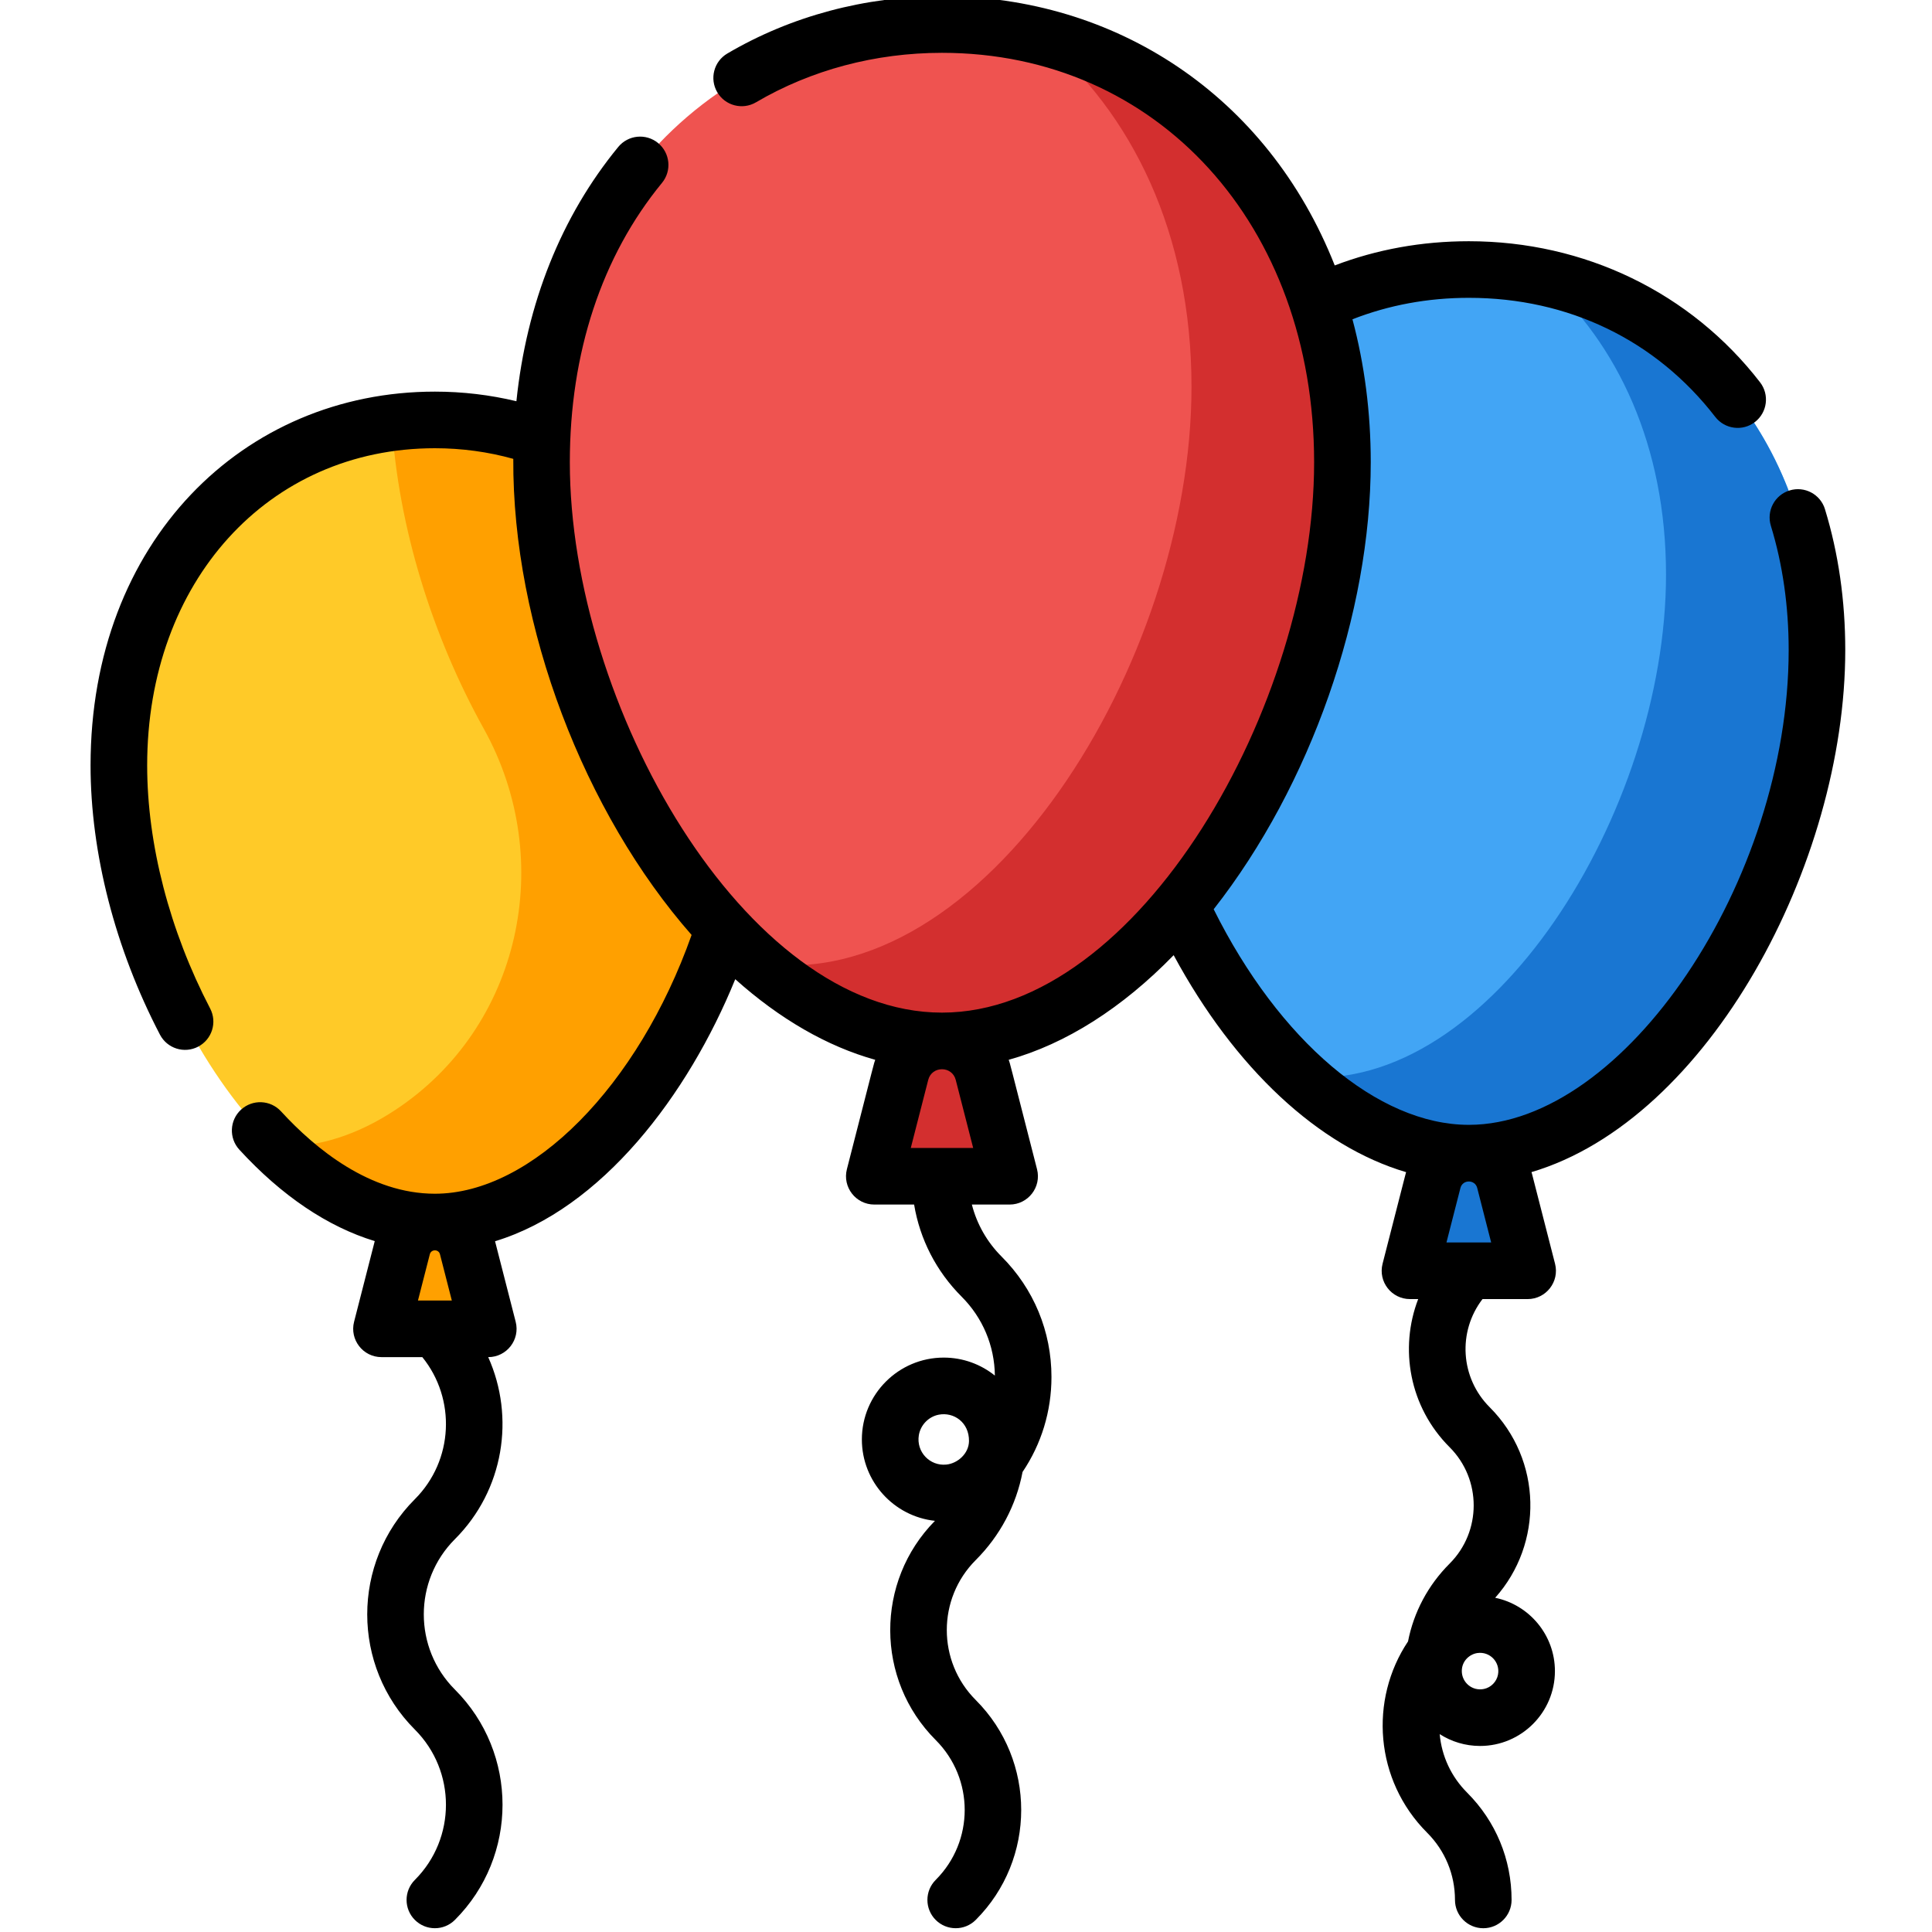
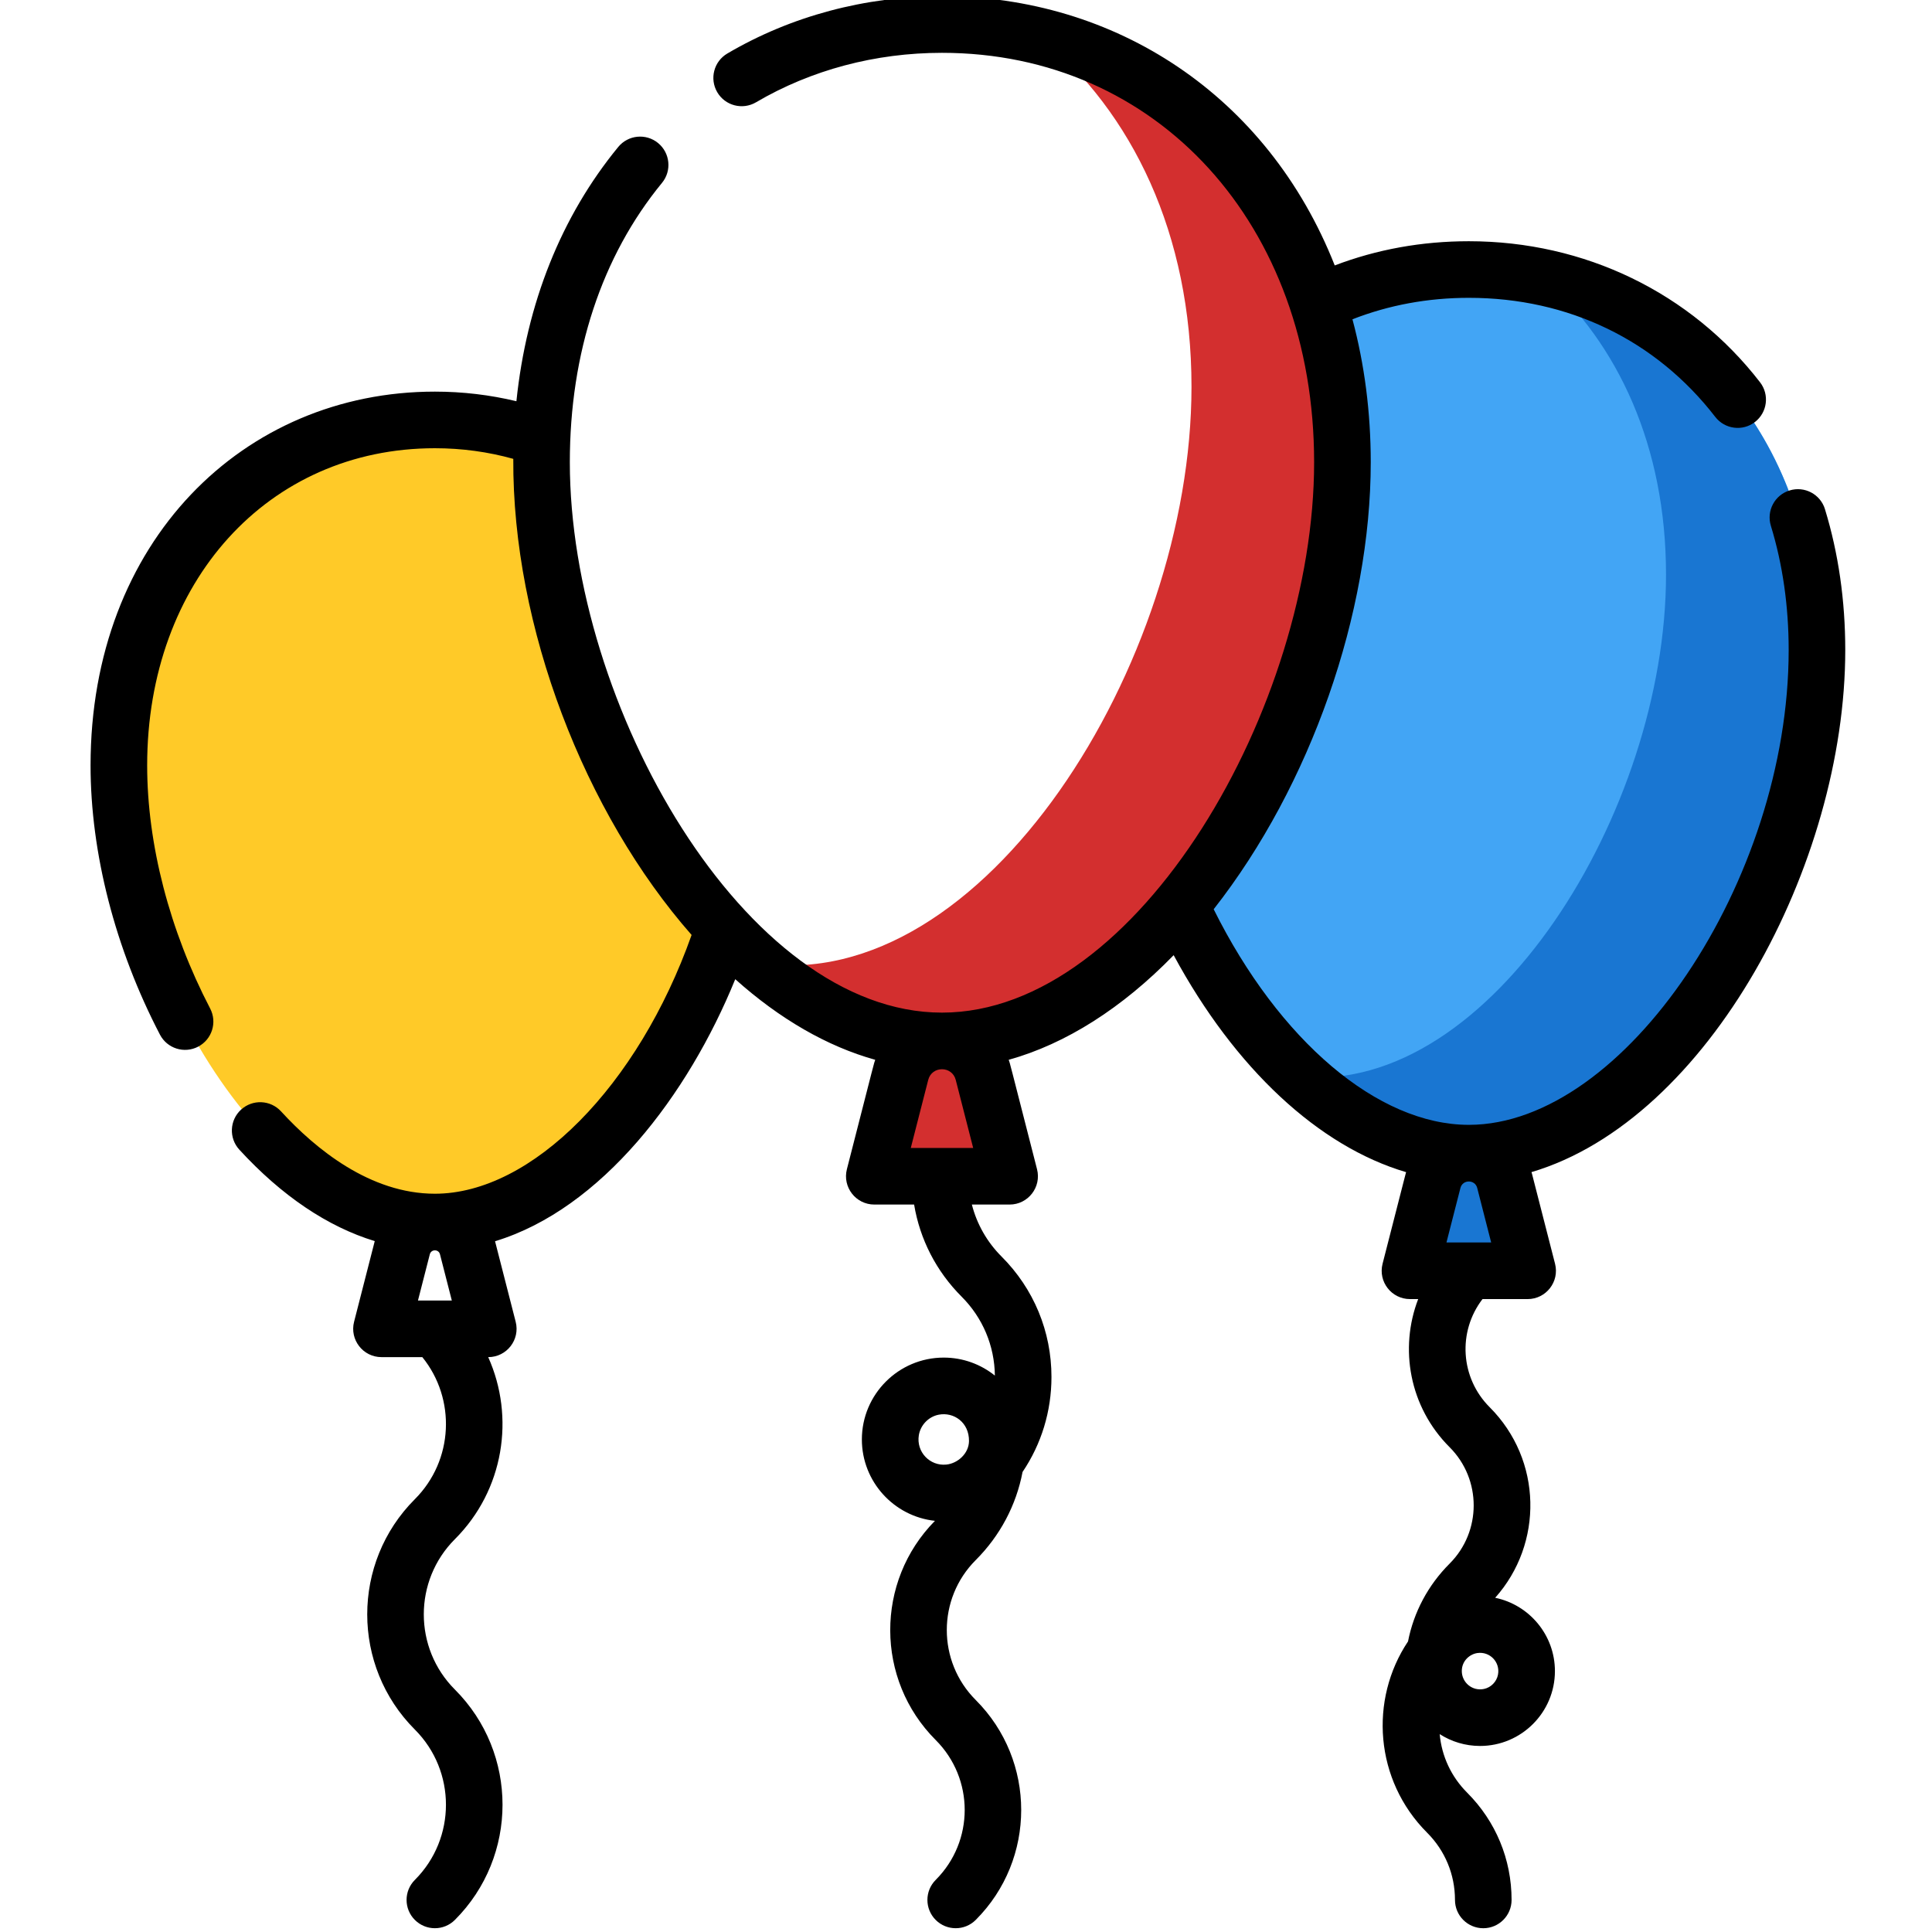
<svg xmlns="http://www.w3.org/2000/svg" height="511pt" viewBox="-23 1 511 512" width="511pt">
  <path d="m244.062 312.719h-35.859l7.02-27.395c1.273-4.98 5.766-8.469 10.91-8.469 5.145 0 9.637 3.488 10.91 8.469zm0 0" fill="#d32f2f" />
  <path d="m381.34 337.773h-31.176l6.102-23.812c1.109-4.332 5.016-7.363 9.488-7.363s8.375 3.031 9.484 7.363zm0 0" fill="#1976d2" />
-   <path d="m332.258 123.508c0 70.422-50.676 153.348-106.125 153.348-55.445 0-106.125-82.926-106.125-153.348 0-70.422 47.516-116.008 106.129-116.008 58.609 0 106.121 45.586 106.121 116.008zm0 0" fill="#ef5350" />
  <path d="m252.055 10.613c24.492 20.125 40.203 52.402 40.203 92.895 0 73.211-55.195 161.453-114.43 152.727 14.777 12.828 31.316 20.621 48.305 20.621 55.449 0 106.125-82.926 106.125-153.348 0-59.68-34.121-101.516-80.203-112.895zm0 0" fill="#d32f2f" />
-   <path d="m105.902 353.152h-28.301l5.539-21.617c1.008-3.934 4.551-6.684 8.609-6.684 4.062 0 7.605 2.75 8.613 6.684zm0 0" fill="#ffa000" />
  <path d="m365.754 72.43c-14.27 0-27.785 3.109-39.848 8.93 4.109 12.738 6.352 26.855 6.352 42.148 0 41.254-17.395 86.789-42.945 117.438 17.066 36.746 45.918 65.652 76.438 65.652 48.203 0 92.262-72.094 92.262-133.316s-41.305-100.852-92.258-100.852zm0 0" fill="#42a5f5" />
  <path d="m385.332 74.461c19.988 17.598 32.68 44.891 32.68 78.82 0 62.773-46.539 137.766-96.805 133.082 13.477 12.516 28.785 20.234 44.543 20.234 48.203 0 92.262-72.094 92.262-133.316 0-53.148-31.129-90.016-72.68-98.82zm0 0" fill="#1976d2" />
  <path d="m120.145 117.145c-8.867-3.18-18.426-4.859-28.395-4.859-46.254 0-83.75 35.977-83.75 91.551 0 55.574 39.992 121.016 83.75 121.016 32.602 0 63.109-36.328 76.547-77.836-29.41-31.512-50.09-83.312-48.152-129.871zm0 0" fill="#ffca28" />
-   <path d="m120.145 117.145c-8.867-3.18-18.426-4.859-28.395-4.859-3.879 0-7.688.277-11.426.773 1.727 27.648 10.75 56.531 24.402 81.094 19.355 34.824 9.781 79.082-23.484 101.008-9.609 6.336-20.367 10.207-31.727 9.633 12.664 12.359 27.227 20.059 42.234 20.059 32.602 0 63.109-36.328 76.547-77.836-29.41-31.512-50.09-83.312-48.152-129.871zm0 0" fill="#ffa000" />
  <path d="m460.137 135.941c-1.211-3.957-5.402-6.188-9.367-4.973-3.961 1.215-6.188 5.41-4.973 9.371 3.133 10.219 4.719 21.301 4.719 32.941 0 61.121-43.531 125.766-84.711 125.816-.016 0-.035 0-.051 0s-.031 0-.047 0c-24.047-.031-50.23-22.305-67.57-57.137 25.793-32.883 41.625-78.531 41.625-118.453 0-13.219-1.656-25.953-4.848-37.891 9.656-3.773 20-5.688 30.844-5.688 26.391 0 49.582 11.207 65.305 31.555 2.535 3.281 7.246 3.883 10.523 1.352 3.277-2.535 3.879-7.242 1.348-10.523-18.359-23.758-46.488-37.383-77.176-37.383-12.445 0-24.367 2.156-35.539 6.414-17.832-45.152-58.258-71.344-104.086-71.344-20.32 0-39.992 5.25-56.883 15.184-3.57 2.098-4.766 6.695-2.664 10.266 2.098 3.57 6.695 4.762 10.266 2.664 14.59-8.578 31.633-13.113 49.281-13.113 57.148 0 98.625 45.633 98.625 108.508 0 64.289-46.43 145.844-98.617 145.848 0 0-.004 0-.008 0 0 0-.004 0-.008 0-52.184-.008-98.613-81.562-98.613-145.848 0-28.984 8.445-54.586 24.426-74.043 2.629-3.199 2.164-7.926-1.035-10.555-3.203-2.629-7.93-2.168-10.559 1.035-15.125 18.414-24.305 41.48-26.988 67.383-6.996-1.676-14.223-2.543-21.605-2.543-50.727 0-91.25 39.719-91.25 99.051 0 23.266 6.531 48.605 18.391 71.359 1.914 3.672 6.445 5.098 10.117 3.184 3.676-1.914 5.102-6.445 3.184-10.117-10.762-20.652-16.691-43.531-16.691-64.426 0-48.703 32.066-84.051 76.25-84.051 7.145 0 14.109.957 20.777 2.816-.25 44.477 18.914 93.934 47.254 126.172-14.145 39.98-42.305 68.578-68.031 68.578-17.156 0-31.641-11.867-40.77-21.824-2.801-3.055-7.543-3.258-10.598-.461-3.055 2.801-3.258 7.547-.461 10.598 11.242 12.262 23.434 20.445 35.891 24.242l-5.477 21.383c-1.215 4.738 2.367 9.363 7.266 9.363h10.82c8.961 11.051 8.305 27.363-1.977 37.645-16.832 16.832-16.832 44.223 0 61.055 10.984 10.988 10.984 28.859 0 39.844-2.93 2.93-2.93 7.68 0 10.605 2.93 2.93 7.68 2.93 10.605 0 16.836-16.832 16.836-44.223 0-61.055-10.984-10.984-10.984-28.859 0-39.844 13.027-13.023 15.965-32.367 8.832-48.25h.016c4.891 0 8.48-4.621 7.266-9.363l-5.469-21.348c28.191-8.559 51.129-38.641 63.656-69.445 11.781 10.551 24.375 17.816 37.094 21.363-.41 1.168.137-.84-7.508 28.996-1.215 4.738 2.367 9.363 7.266 9.363h10.547c1.531 9.195 5.859 17.672 12.582 24.398 5.602 5.602 8.727 13.02 8.82 20.926-3.715-2.98-8.43-4.766-13.551-4.766-11.961 0-21.695 9.73-21.695 21.695 0 11.172 8.496 20.402 19.367 21.566-15.867 16.086-15.801 42.082.199 58.086 10.246 10.246 10.246 26.824 0 37.07-2.93 2.93-2.93 7.68 0 10.609 2.93 2.926 7.68 2.926 10.605 0 16.07-16.07 16.07-42.219 0-58.289-10.219-10.219-10.219-26.852 0-37.074 6.477-6.473 10.738-14.566 12.414-23.359 4.984-7.379 7.66-16.07 7.66-25.172 0-12.051-4.691-23.379-13.211-31.898-3.875-3.875-6.562-8.621-7.883-13.793h10.004c4.891 0 8.48-4.621 7.266-9.363-7.668-29.922-7.098-27.836-7.508-28.996 15.137-4.223 30.086-13.719 43.715-27.73 16.242 30.09 38.48 50.688 61.605 57.504-.285 1 .902-3.605-6.242 24.277-1.215 4.738 2.367 9.359 7.266 9.359h2.172c-5.023 13.062-2.379 28.547 8.332 39.254 8.504 8.504 8.504 22.344 0 30.848-5.723 5.723-9.504 12.859-11.023 20.621-10.324 15.457-8.844 36.781 5.059 50.688 4.762 4.762 7.383 11.09 7.383 17.82 0 4.141 3.359 7.5 7.5 7.5 4.141 0 7.5-3.359 7.5-7.5 0-10.738-4.18-20.832-11.773-28.426-4.211-4.211-6.75-9.652-7.277-15.516 3.086 1.984 6.762 3.137 10.699 3.137 10.938 0 19.836-8.898 19.836-19.836 0-9.57-6.805-17.574-15.832-19.434 12.805-14.34 12.523-36.523-1.465-50.508-7.777-7.777-8.516-20.012-1.895-28.648h11.961c4.891 0 8.48-4.617 7.266-9.359l-6.102-23.812c-.043-.164-.098-.316-.145-.477 46.863-13.871 83.156-81.68 83.156-138.34 0-13.129-1.809-25.691-5.379-37.34zm-372.871 209.711 3.141-12.254c.355-1.387 2.336-1.391 2.691 0l3.141 12.254zm140.016 43.477c-4.367.434-8-3.363-7.281-7.777.441-2.703 2.574-4.918 5.258-5.441 4.008-.781 8.09 2.043 8.035 6.984-.035 3.332-3.031 5.941-6.012 6.234zm-9.414-83.91 4.621-18.031c.965-3.773 6.324-3.773 7.293 0l4.621 18.031zm155.617 139.574c-.352 1.871-1.844 3.406-3.711 3.797-3.117.652-5.879-1.723-5.879-4.746-.004-2.73 2.125-4.48 4.121-4.77 3.301-.48 6.094 2.398 5.469 5.719zm-13.656-114.523 3.703-14.449c.586-2.285 3.855-2.289 4.445 0l3.699 14.449zm0 0" />
</svg>